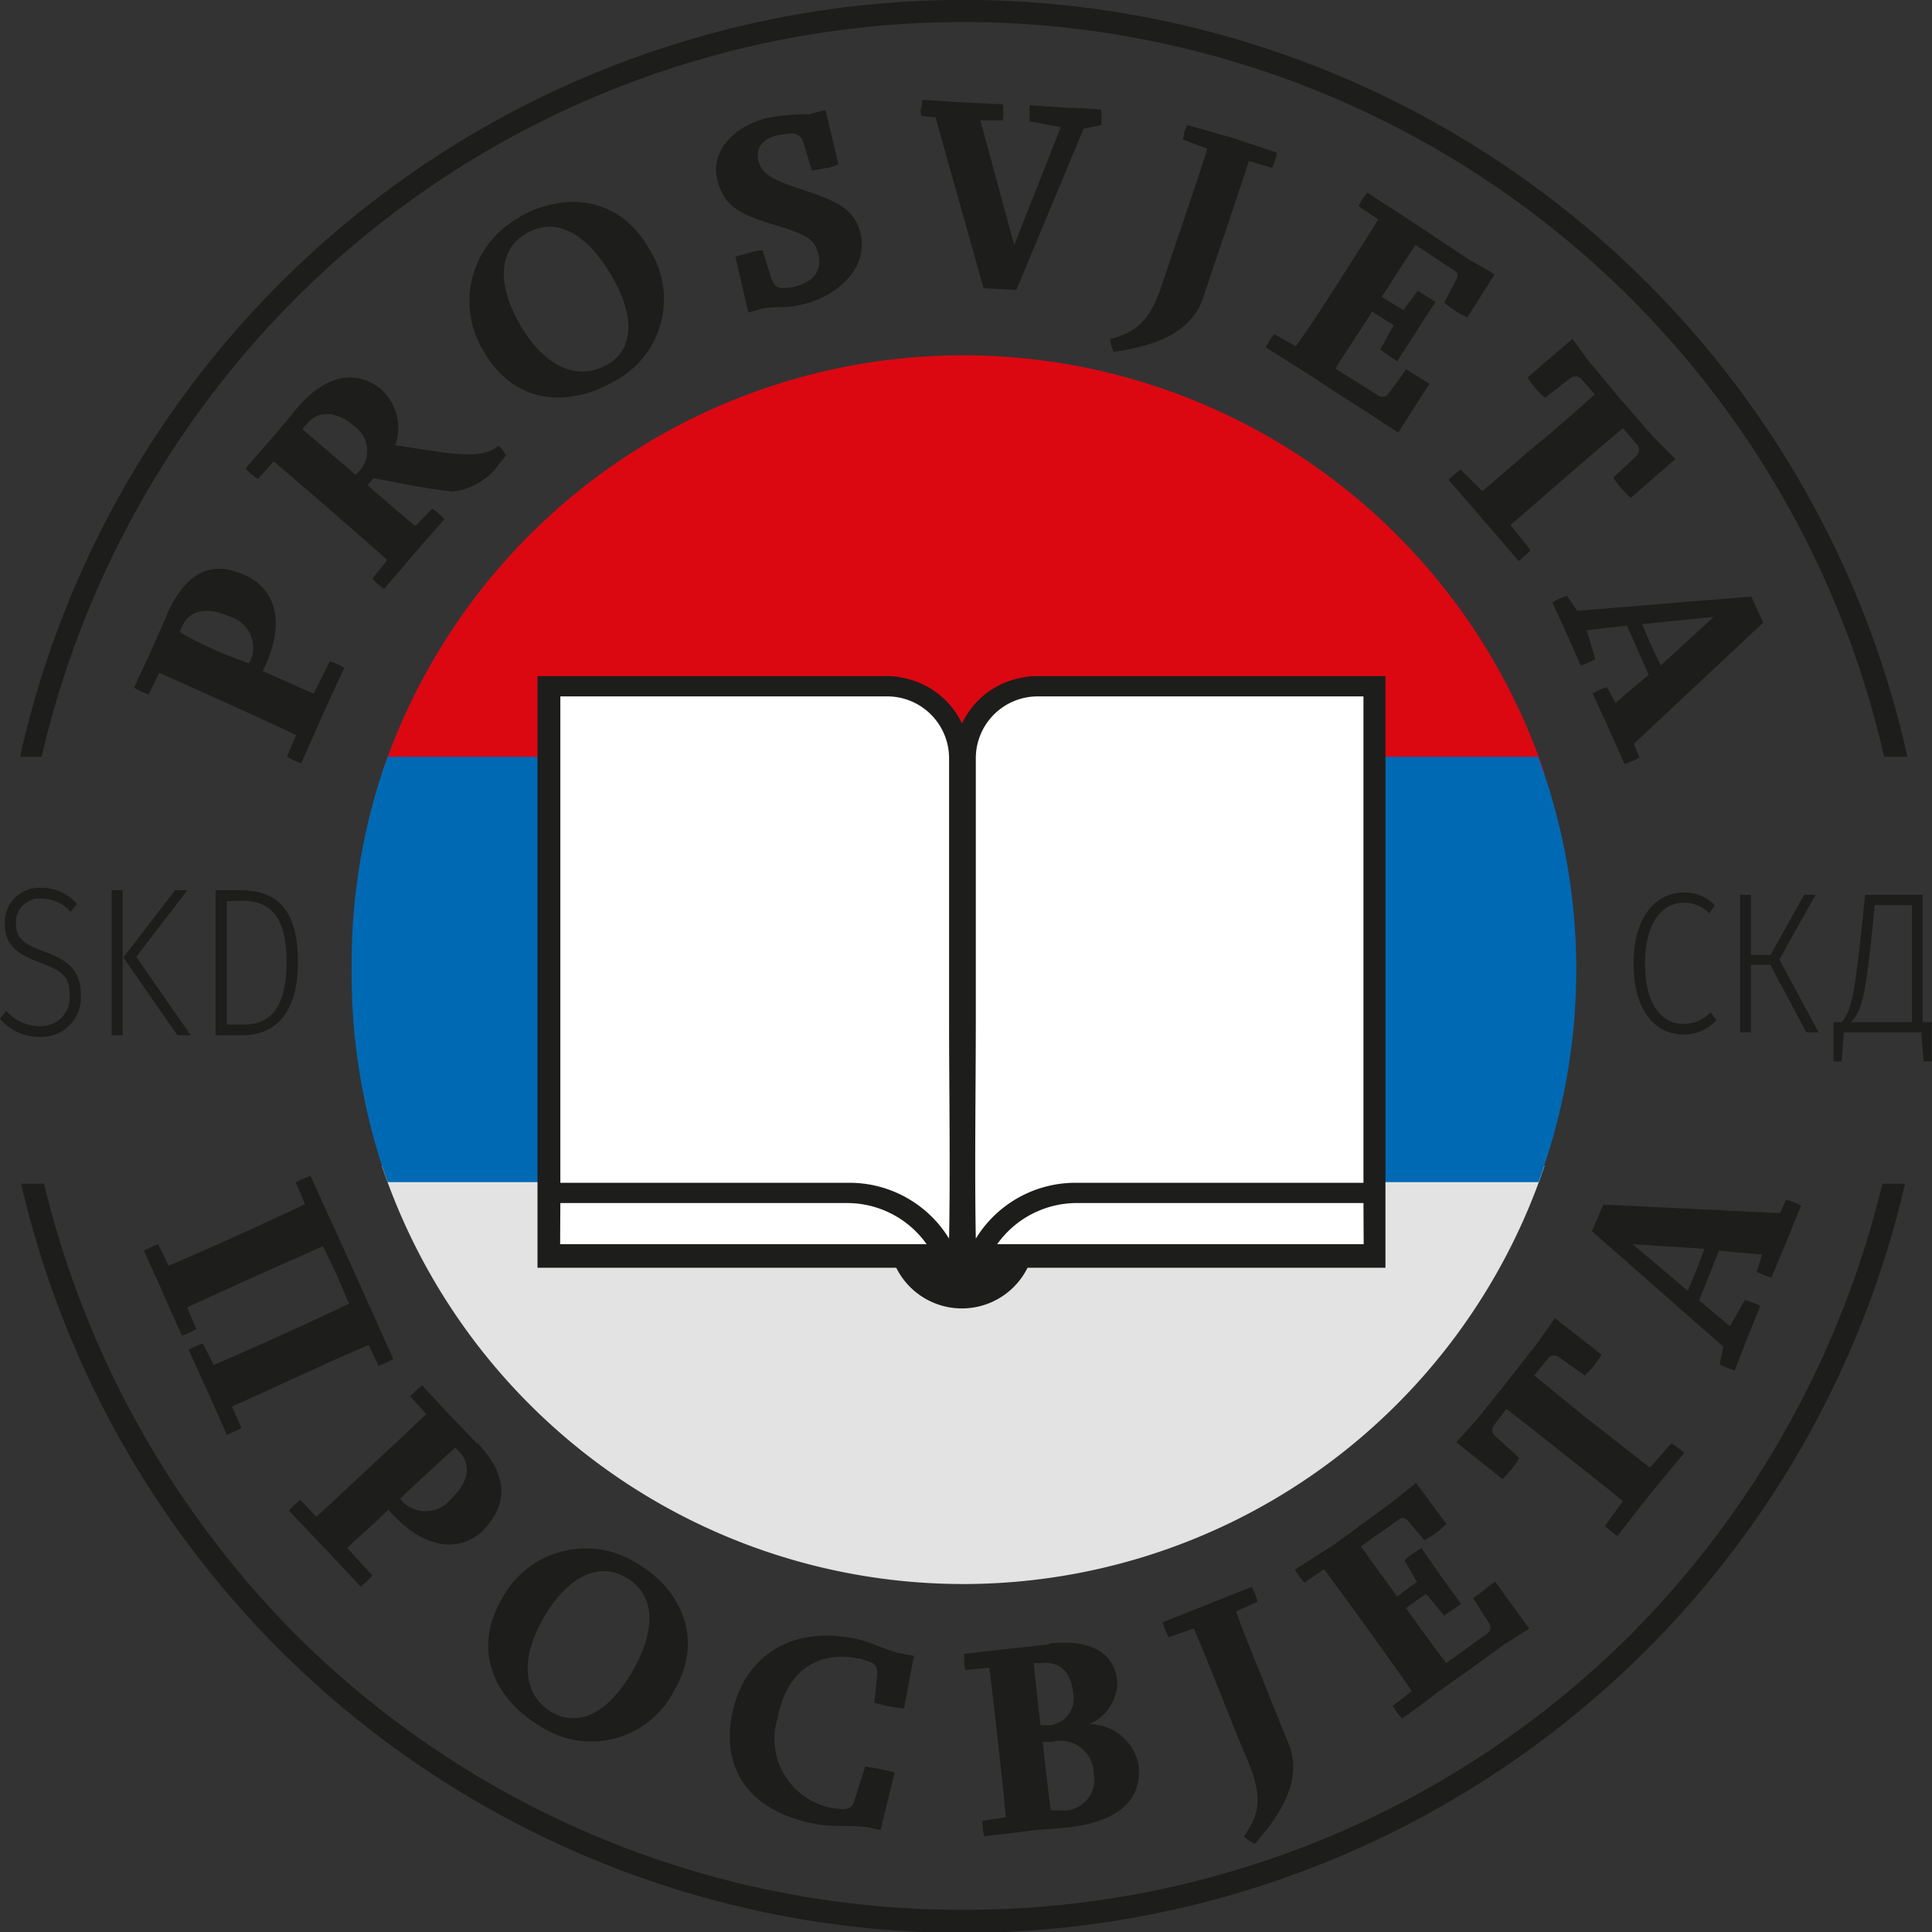
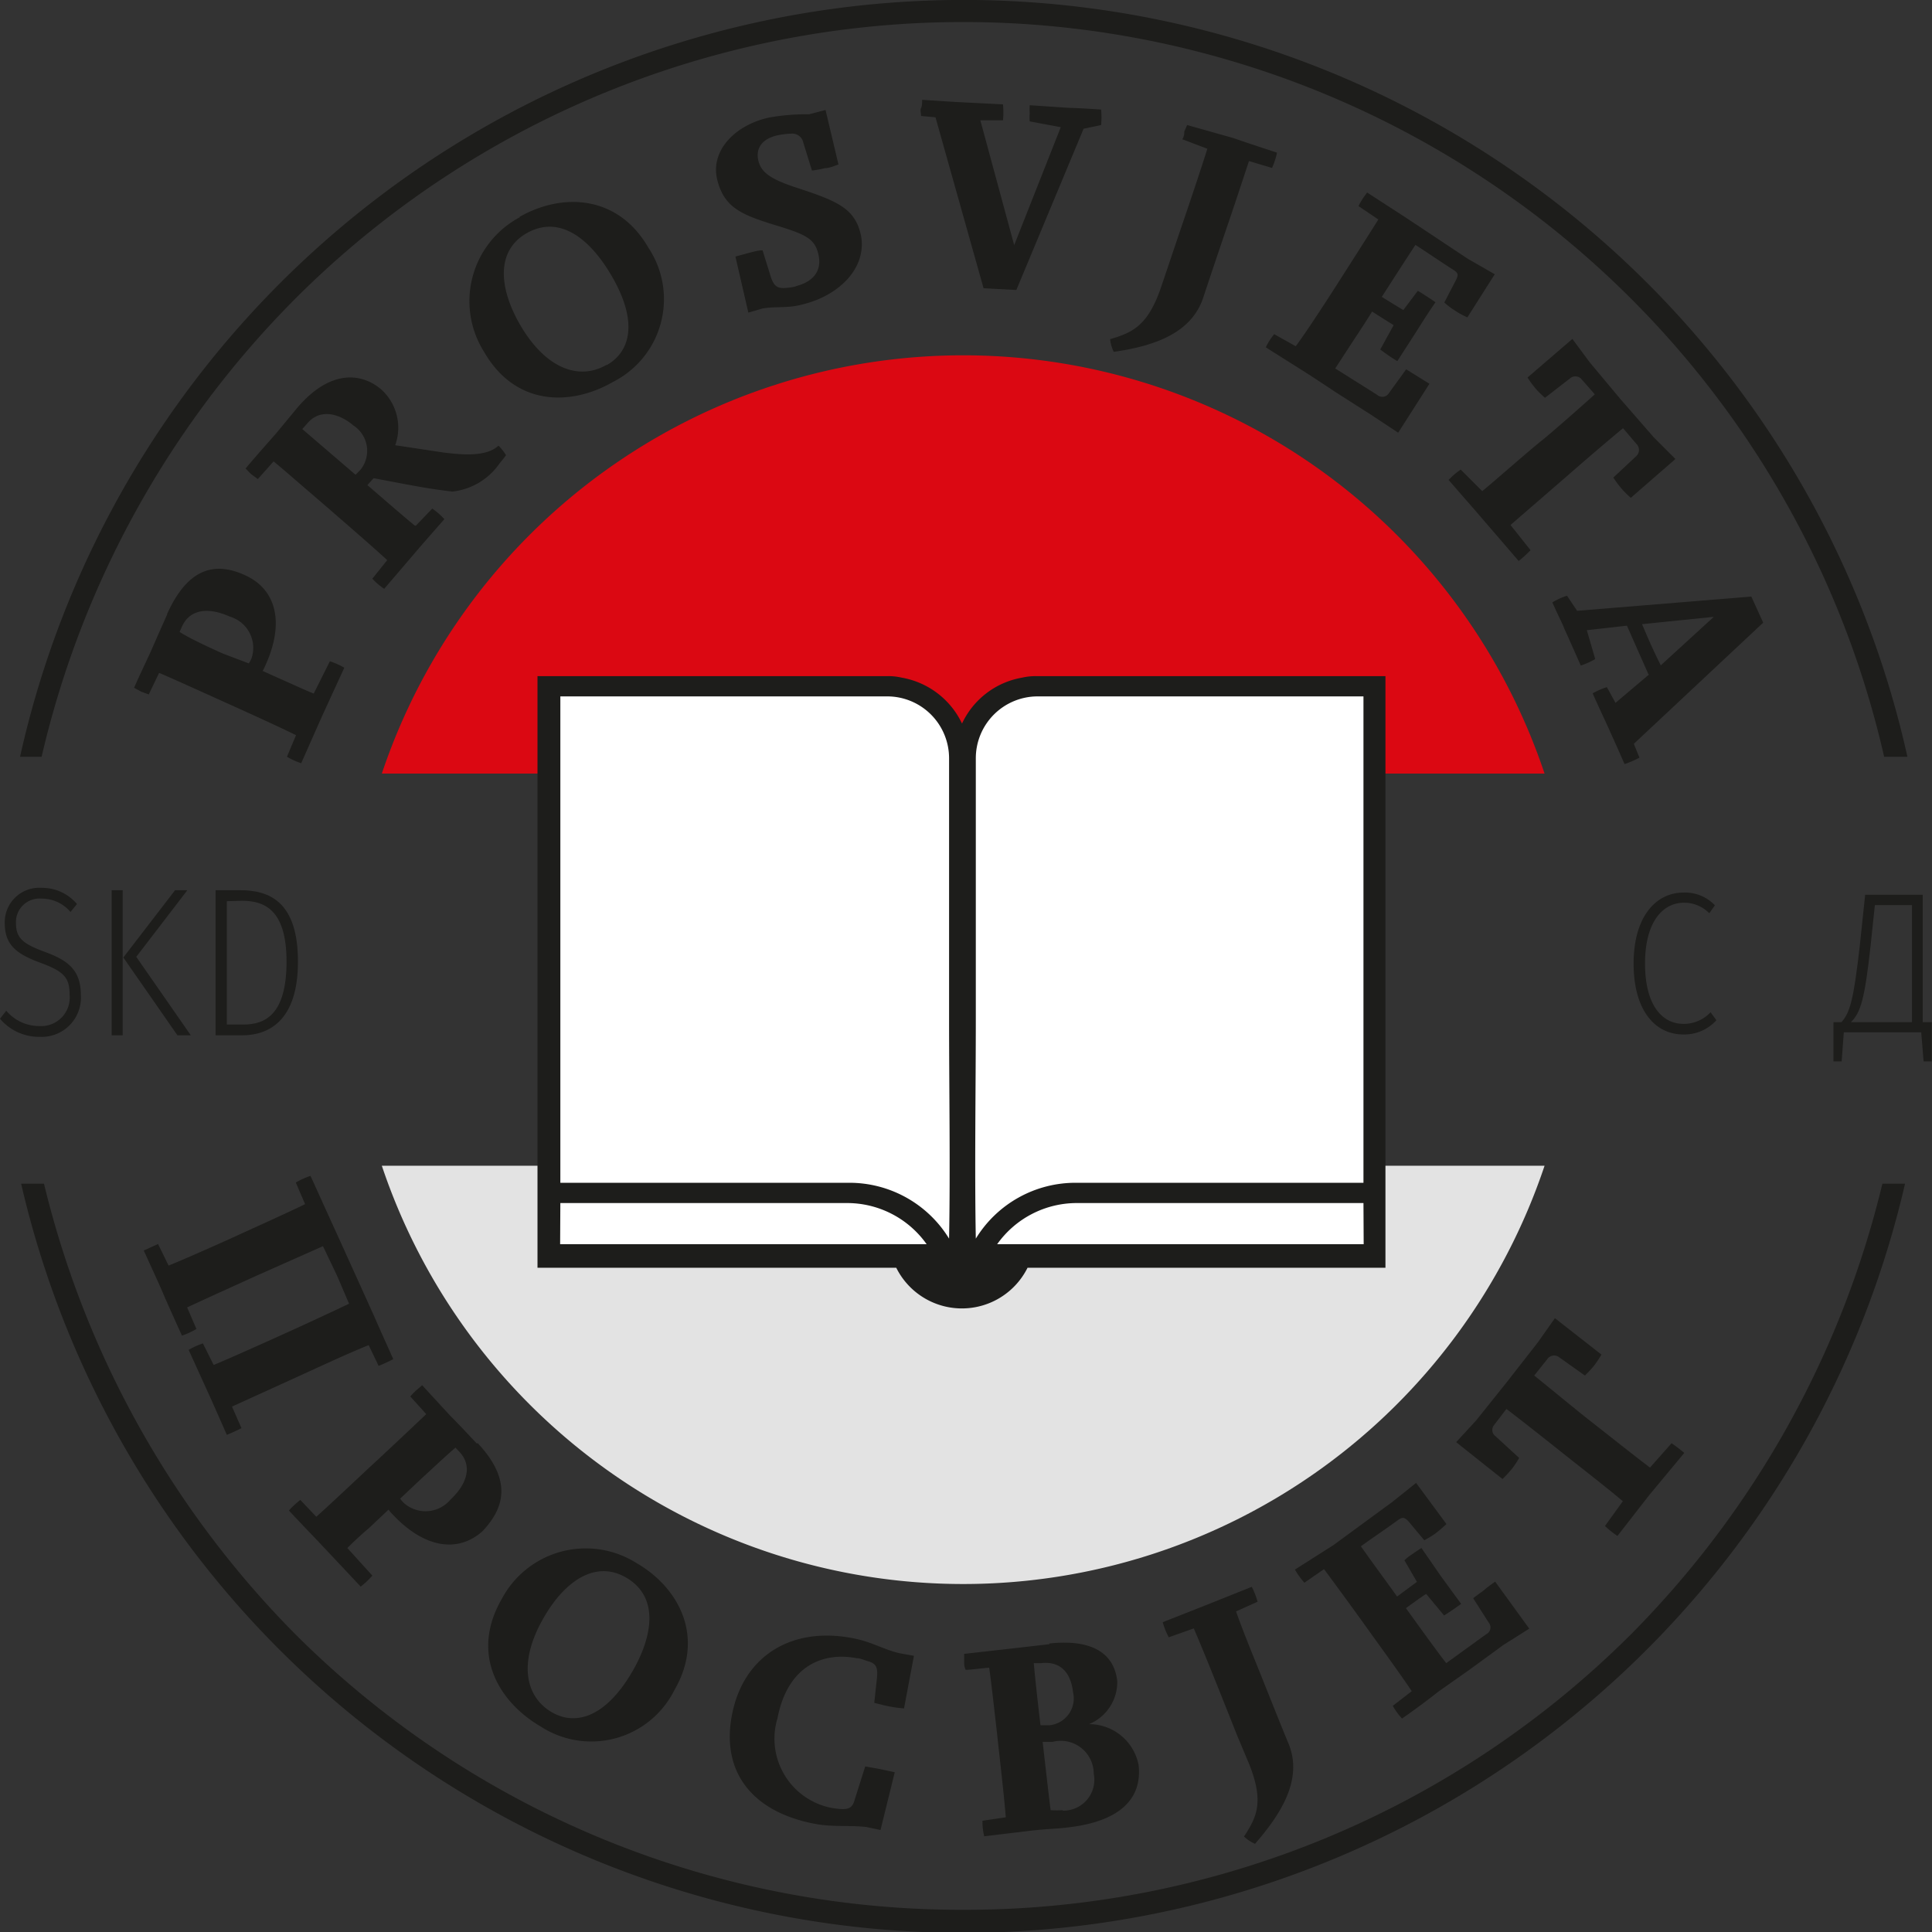
<svg xmlns="http://www.w3.org/2000/svg" id="Layer_1" data-name="Layer 1" viewBox="0 0 89.61 89.61">
  <rect x="0" y="0" width="89.61" height="89.61" fill="#333333" stroke="none" />
  <defs>
    <style>.cls-1{fill:#1d1d1b;}.cls-1,.cls-2,.cls-3,.cls-4,.cls-5{fill-rule:evenodd;}.cls-2{fill:#db0812;}.cls-3{fill:#e3e3e3;}.cls-4{fill:#0069b4;}.cls-5{fill:#fff;}</style>
  </defs>
  <title>novi_svg</title>
  <path class="cls-1" d="M79.15,41.6c-1.27,0-2.31,1.11-2.31,3.29s1,3.29,2.3,3.29a2,2,0,0,0,1.54-.66l-.27-.37a1.7,1.7,0,0,1-1.25.54c-1,0-1.79-.87-1.79-2.8s.82-2.82,1.81-2.82a1.62,1.62,0,0,1,1.17.49l.26-.37A1.9,1.9,0,0,0,79.15,41.6Z" transform="translate(-1.07 -0.2)" />
  <path class="cls-1" d="M90.25,47.61V41.7H87.58l-.25,2.37c-.29,2.55-.46,3.1-.85,3.54h-.37v1.82h.38l.1-1.35h3.59l.11,1.35h.38V47.61Zm-.5,0H86.92c.46-.45.64-1.1.91-3.53l.2-1.9h1.72Z" transform="translate(-1.07 -0.2)" />
-   <polygon class="cls-1" points="84.21 41.5 83.68 41.5 82.12 44.29 81.21 44.29 81.21 41.5 80.71 41.5 80.71 47.88 81.21 47.88 81.21 44.75 82.11 44.75 83.78 47.88 84.35 47.88 82.53 44.5 84.21 41.5" />
  <path class="cls-1" d="M3,41.38A1.6,1.6,0,0,0,1.29,43c0,1,.5,1.43,1.64,1.85s1.37.7,1.37,1.52a1.32,1.32,0,0,1-1.4,1.42,2,2,0,0,1-1.54-.71l-.29.37a2.36,2.36,0,0,0,1.84.84,1.82,1.82,0,0,0,1.91-1.94c0-1.19-.64-1.62-1.67-2S1.81,43.71,1.81,43A1.09,1.09,0,0,1,3,41.88a1.74,1.74,0,0,1,1.34.62l.3-.37A2.12,2.12,0,0,0,3,41.38Z" transform="translate(-1.07 -0.2)" />
  <path class="cls-1" d="M12.21,41.49H11.07v6.73H12.3c1.19,0,2.59-.63,2.59-3.42s-1.34-3.31-2.68-3.31Zm.07.49c1,0,2.08.35,2.08,2.82s-1,2.92-2,2.92h-.77V42Z" transform="translate(-1.07 -0.2)" />
  <path class="cls-1" d="M6.76,41.49H6.25v6.73h.51V41.49Zm3,0H9.19l-2.4,3.12L9.3,48.22h.62L7.39,44.58Z" transform="translate(-1.07 -0.2)" />
  <path class="cls-1" d="M2,35.3a44.84,44.84,0,0,1,87.54,0H88.46A43.81,43.81,0,0,0,14.77,14.05,44.29,44.29,0,0,0,3,35.3Z" transform="translate(-1.07 -0.2)" />
  <path class="cls-1" d="M45.74,88.78A43.7,43.7,0,0,0,76.72,76a44.39,44.39,0,0,0,11.66-20.9h1.05a44.84,44.84,0,0,1-87.38,0H3.11A44.52,44.52,0,0,0,14.77,76,43.69,43.69,0,0,0,45.74,88.78Z" transform="translate(-1.07 -0.2)" />
  <path class="cls-2" d="M18.78,36.08H72.71a28.44,28.44,0,0,0-53.93,0Z" transform="translate(-1.07 -0.2)" />
  <path class="cls-3" d="M18.78,54.27H72.71a28.44,28.44,0,0,1-53.93,0Z" transform="translate(-1.07 -0.2)" />
-   <path class="cls-4" d="M72.69,54.27a28.5,28.5,0,0,0,0-18.19h0c-.09-.26-.18-.52-.28-.78H19.05c-.09.26-.19.52-.27.78h0a28.36,28.36,0,0,0-1.4,9,28.79,28.79,0,0,0,1.4,9.16h0c.08.27.18.53.27.79H72.43c.1-.26.19-.52.28-.79Z" transform="translate(-1.07 -0.2)" />
  <path class="cls-1" d="M65.33,31.56V59H48.73a3.4,3.4,0,0,1-6.09,0H26V31.56H42.26a2.7,2.7,0,0,1,.63.07,3.82,3.82,0,0,1,2.8,2.13,3.79,3.79,0,0,1,2.79-2.13,2.79,2.79,0,0,1,.64-.07H65.33Z" transform="translate(-1.07 -0.2)" />
  <path class="cls-5" d="M64.31,56H51.05a4.53,4.53,0,0,0-3.73,1.91h17Z" transform="translate(-1.07 -0.2)" />
  <path class="cls-5" d="M58.58,32.5h5.73V55.06H51a5.42,5.42,0,0,0-4.67,2.59c-.06-3.19,0-7,0-10.22,0-4,0-8,0-12.06a2.87,2.87,0,0,1,2.87-2.87h9.46Z" transform="translate(-1.07 -0.2)" />
  <path class="cls-5" d="M32.79,32.5H27.06V55.06H40.42a5.42,5.42,0,0,1,4.67,2.59c.06-3.19,0-7,0-10.22,0-4,0-8,0-12.06a2.87,2.87,0,0,0-2.87-2.87H32.79Z" transform="translate(-1.07 -0.2)" />
  <path class="cls-5" d="M27.06,56H40.32a4.52,4.52,0,0,1,3.73,1.91h-17Z" transform="translate(-1.07 -0.2)" />
  <path class="cls-1" d="M8.82,28.71c-.41.91-.62,1.4-.74,1.67s-.56,1.19-.79,1.72l.33.18.35.13.48-1c.6.25,2.51,1.12,3.11,1.39S14,33.9,14.8,34.3l-.42,1a3.41,3.41,0,0,0,.66.3l.85-1.92c.2-.45,1.15-2.51,1.15-2.51a3.55,3.55,0,0,0-.67-.3l-.75,1.5c-.3-.12-.83-.36-1.23-.54l-1.14-.51a1.58,1.58,0,0,0,.13-.26c.91-2,.48-3.5-.88-4.15s-2.67-.47-3.68,1.77Zm2.58,1.8c-.58-.26-1.56-.71-2-1l.12-.27c.36-.77,1.19-.9,2.21-.44a1.51,1.51,0,0,1,1,1.95,1.55,1.55,0,0,1-.12.22Z" transform="translate(-1.07 -0.2)" />
  <path class="cls-1" d="M20.31,24.58c-.49-.4-1.61-1.37-2.2-1.88l.29-.32c1.71.32,2.45.48,3.65.62a3.06,3.06,0,0,0,2.2-1.32,3.65,3.65,0,0,0,.29-.37,2.42,2.42,0,0,0-.35-.44c-.58.55-1.79.41-2.54.32l-2.25-.34a2.39,2.39,0,0,0-.64-2.58c-.92-.79-2.37-.94-3.89.83l-1,1.21c-.14.16-.89,1-1.41,1.62.12.12.19.2.27.27l.3.22.73-.82c.26.21.78.66,1.3,1.11l1.29,1.11c.41.36,2,1.73,2.68,2.36l-.69.86a2.93,2.93,0,0,0,.55.47l1.37-1.6c.3-.36,1.42-1.63,1.42-1.63a3.12,3.12,0,0,0-.56-.49l-.76.79ZM15.09,20.1l.24-.27c.62-.72,1.52-.42,2.14.11A1.4,1.4,0,0,1,17.78,22l-.22.22Z" transform="translate(-1.07 -0.2)" />
  <path class="cls-1" d="M25.19,10.27a4.41,4.41,0,0,0-1.68,6.23c1.49,2.6,4.1,2.51,6,1.41a4.3,4.3,0,0,0,1.64-6.21c-1.41-2.46-4-2.58-6-1.43Zm4,6.86c-1.24.71-2.79.21-4-1.87-1-1.74-1.1-3.43.3-4.24,1.6-.91,3,.37,3.91,1.91C30.69,15.1,30.32,16.5,29.22,17.13Z" transform="translate(-1.07 -0.2)" />
  <path class="cls-1" d="M38,13.48a2.71,2.71,0,0,1-.59.08c-.28,0-.44-.09-.58-.49l-.39-1.26c-.21,0-.43.07-.64.12l-.62.17.6,2.6.65-.19c.59-.11,1.19,0,1.86-.19C40,13.91,41.3,12.61,41,11.1c-.28-1.24-1.08-1.57-3-2.2-1.25-.41-1.64-.73-1.76-1.27s.16-1,.92-1.16a3.66,3.66,0,0,1,.6-.07.52.52,0,0,1,.57.42l.4,1.29A4.52,4.52,0,0,0,39.33,8c.21,0,.42-.1.63-.17l-.6-2.53-.76.2a10.09,10.09,0,0,0-1.85.15C35.14,6,34,7.21,34.34,8.55s1.2,1.64,2.91,2.16c1.25.39,1.62.6,1.78,1.29.2.87-.38,1.32-1.08,1.48Z" transform="translate(-1.07 -0.2)" />
  <path class="cls-1" d="M48.21,13.65l3.12-7.48L52.14,6a3.33,3.33,0,0,0,0-.72c-1.23-.08-1.32-.07-1.53-.08l-1.78-.12a3.46,3.46,0,0,0,0,.38,2.12,2.12,0,0,0,0,.37l1.44.27-2.16,5.47L46.54,5.78h1.05a3.56,3.56,0,0,0,0-.74L45.4,4.93l-1.56-.1c0,.17,0,.28-.05.38s0,.21,0,.37l.67.06,2.23,7.93Z" transform="translate(-1.07 -0.2)" />
  <path class="cls-1" d="M56.88,14c.27-.82.89-2.66,1.12-3.33s.7-2.09,1-3l1.07.32a3.48,3.48,0,0,0,.23-.71s-1.57-.51-2-.67L56.13,6,56,6.3c0,.1,0,.21-.09.36l1.16.44c-.36,1.14-.86,2.62-1.29,3.88l-.85,2.52c-.62,1.83-1.35,2.13-2.37,2.43a1.65,1.65,0,0,0,.17.59C54.45,16.27,56.31,15.73,56.88,14Z" transform="translate(-1.07 -0.2)" />
  <path class="cls-1" d="M65.92,20.27,67.37,18l-1.08-.67-.79,1.09a.36.36,0,0,1-.56.09L63,17.29,63.84,16c.33-.5.66-1,.87-1.35.3.19.61.39,1,.63l-.62,1.13a8.57,8.57,0,0,0,.79.54l.87-1.35c.29-.46.58-.92.9-1.38-.17-.12-.33-.23-.48-.32a3.87,3.87,0,0,0-.34-.21l-.67.89c-.28-.16-.72-.44-1-.61.38-.59,1.13-1.76,1.56-2.41.53.34,1.26.84,1.78,1.17.2.13.23.22.08.5l-.52,1a3.11,3.11,0,0,0,.47.36,3.93,3.93,0,0,0,.6.33l1.27-2-1.24-.71L66.3,10.31,64.48,9.13c-.1.14-.17.22-.22.31a2.82,2.82,0,0,0-.18.32l.92.62c-.48.77-1.48,2.33-1.83,2.88s-1.43,2.23-2,3l-1-.56a2.92,2.92,0,0,0-.39.61l1.79,1.13c.4.25,1.45.95,1.45.95l1.66,1.06Z" transform="translate(-1.07 -0.2)" />
  <path class="cls-1" d="M71.51,26.22a5.67,5.67,0,0,0,.55-.5l-.93-1.17,2.68-2.32c.51-.45,1.79-1.55,2.54-2.17l.62.73a.39.39,0,0,1,0,.56l-1.07,1a4.65,4.65,0,0,0,.37.5,4.48,4.48,0,0,0,.44.44l2.07-1.8-1-1-1.56-1.79L74.8,17,74,15.92l-2.08,1.79a4.59,4.59,0,0,0,.39.53,4.17,4.17,0,0,0,.42.41l1.15-.89a.38.38,0,0,1,.52,0l.64.73c-.52.47-2,1.78-2.53,2.2s-2,1.72-2.69,2.29l-1-1a3.49,3.49,0,0,0-.56.48c.49.57,1.44,1.65,1.57,1.81Z" transform="translate(-1.07 -0.2)" />
  <path class="cls-1" d="M77.56,31.48,76,32.8l-.4-.73a3.33,3.33,0,0,0-.66.29c.37.83.74,1.6.82,1.8.2.43.66,1.48.66,1.48a4.08,4.08,0,0,0,.69-.3l-.26-.64,6-5.62-.55-1.21-8.08.66-.47-.7a3.36,3.36,0,0,0-.68.31c.35.78.48,1,.56,1.23.2.43.76,1.7.76,1.7a3.76,3.76,0,0,0,.67-.3l-.39-1.34,1.86-.21,1,2.26Zm3-2.67L78.1,31.06c-.11-.22-.33-.67-.52-1.1s-.26-.61-.35-.81Z" transform="translate(-1.07 -0.2)" />
  <path class="cls-1" d="M18.63,63.55a5.78,5.78,0,0,0,.68-.31c-.09-.21-.68-1.51-.89-2-.85-1.88-1.6-3.54-2.09-4.61-.17-.37-.74-1.64-.86-1.89a3.27,3.27,0,0,0-.68.31l.43,1c-.62.31-2.44,1.13-3.07,1.42s-2.44,1.1-3.26,1.43l-.49-1-.66.3c.11.26.73,1.59.9,2s.87,1.95.87,1.95a3.72,3.72,0,0,0,.67-.31l-.43-1c1.07-.5,2.67-1.22,3.24-1.48L16.05,58l.63,1.32c.14.31.36.84.58,1.35-.89.42-2,.94-3,1.39-.6.27-2.43,1.1-3.28,1.45l-.5-1a3.48,3.48,0,0,0-.66.3l.91,2c.21.46.86,1.94.86,1.94a7.24,7.24,0,0,0,.68-.31l-.44-1,3.25-1.48c.66-.3,2.16-1,3.09-1.37Z" transform="translate(-1.07 -0.2)" />
  <path class="cls-1" d="M23.19,67.16c-.68-.73-1.05-1.11-1.26-1.32l-1.28-1.39-.29.25a3.54,3.54,0,0,0-.26.27l.74.82c-.47.45-2,1.89-2.48,2.33s-1.93,1.82-2.62,2.43L15,69.77a3.89,3.89,0,0,0-.53.49c.47.51,1.31,1.38,1.45,1.53l1.88,2a3.8,3.8,0,0,0,.54-.51L17.18,72c.23-.23.65-.63,1-.92l.91-.86a2,2,0,0,0,.19.22c1.5,1.6,3.05,1.78,4.17.78.94-1,1.46-2.29-.23-4.09Zm-1,.18.2.21c.58.63.38,1.45-.44,2.22a1.51,1.51,0,0,1-2.16.13,1.46,1.46,0,0,1-.16-.19l.9-.85C21,68.43,21.8,67.68,22.2,67.34Z" transform="translate(-1.07 -0.2)" />
  <path class="cls-1" d="M30.58,72.69a4.41,4.41,0,0,0-6.23,1.66c-1.5,2.59-.12,4.81,1.8,5.93a4.31,4.31,0,0,0,6.2-1.69c1.42-2.44.24-4.74-1.77-5.9Zm-3.91,6.93c-1.24-.72-1.58-2.32-.38-4.39,1-1.74,2.42-2.67,3.82-1.86,1.59.93,1.19,2.8.3,4.34C29.16,79.87,27.76,80.25,26.67,79.62Z" transform="translate(-1.07 -0.2)" />
  <path class="cls-1" d="M41.62,79.18c.27.07.5.13.71.17a6.05,6.05,0,0,0,.67.09L43.46,77l-.67-.12c-.76-.18-1.31-.54-2.18-.7-2.87-.55-5.07.86-5.59,3.56s1,4.51,3.83,5.05c.82.16,1.61.06,2.4.15l.66.14.66-2.68-.7-.15-.67-.12-.49,1.55c-.1.38-.29.43-.59.43a4.26,4.26,0,0,1-.5-.06,3.27,3.27,0,0,1-2.49-4.15c.47-2.43,2.09-3.09,3.67-2.79.17,0,.35.09.53.14.39.11.47.3.41.82Z" transform="translate(-1.07 -0.2)" />
  <path class="cls-1" d="M49.75,76.46l-1.83.21-2.13.24c0,.17,0,.28,0,.38s0,.21.07.36c.24,0,.71-.07,1.09-.1.05.33.13,1,.21,1.7s.16,1.37.19,1.68c.06.55.3,2.64.37,3.56l-1.08.16a2.73,2.73,0,0,0,.08.72l2.09-.25c.73-.09,1.35-.1,1.79-.16,2.37-.27,3.46-1.3,3.28-2.9a2.34,2.34,0,0,0-2.3-1.89,2.11,2.11,0,0,0,1.31-2c-.16-1.41-1.35-1.94-3.16-1.74Zm.61,7.7a5.09,5.09,0,0,1-.56,0c-.09-.71-.28-2.37-.37-3.17l.27,0,.19,0a1.53,1.53,0,0,1,1.91,1.48,1.43,1.43,0,0,1-1.44,1.71Zm-1-6.82c.81-.09,1.36.33,1.48,1.35a1.25,1.25,0,0,1-1.09,1.53l-.16,0-.26,0c-.08-.67-.25-2.15-.31-2.88Z" transform="translate(-1.07 -0.2)" />
  <path class="cls-1" d="M60.85,81.11c-.33-.79-1.05-2.6-1.31-3.25s-.82-2-1.14-2.92l1-.45a3.77,3.77,0,0,0-.27-.69l-2,.8L55,75.44a3.29,3.29,0,0,0,.28.7l1.16-.41c.47,1.09,1.05,2.55,1.54,3.78l.49,1.23L59,82c.72,1.79.35,2.49-.23,3.38a1.69,1.69,0,0,0,.51.34C60.44,84.39,61.51,82.77,60.85,81.11Z" transform="translate(-1.07 -0.2)" />
  <path class="cls-1" d="M72,75.74l-1.58-2.18c-.2.14-.35.25-.49.37s-.31.22-.53.4l.72,1.13A.35.35,0,0,1,70,76l-1.85,1.34c-.44-.56-1.41-1.91-1.87-2.55l.44-.32c.16-.11.32-.23.5-.34l.83,1c.34-.22.49-.32.79-.54l-.95-1.3L67,72c-.18.11-.33.22-.48.32s-.2.15-.31.25l.58,1-.46.34-.46.34c-.41-.57-1.23-1.69-1.68-2.33.51-.37,1.24-.86,1.74-1.23.19-.13.29-.13.5.11l.7.84a4.25,4.25,0,0,0,.51-.31c.16-.12.31-.25.52-.44l-1.41-1.91-1.11.89-2.73,2L61.13,73a3.68,3.68,0,0,0,.44.61l.91-.63c.54.72,1.63,2.22,2,2.74s1.56,2.15,2.07,2.92l-.88.68a3,3,0,0,0,.43.59c1-.7,1.54-1.14,1.7-1.26l1.42-1,1.59-1.16Z" transform="translate(-1.07 -0.2)" />
  <path class="cls-1" d="M79.19,67.59a6.89,6.89,0,0,0-.59-.45l-1,1.13c-.69-.52-2.25-1.76-2.79-2.18S73,64.62,72.23,64l.6-.75a.38.38,0,0,1,.54-.11l1.21.86a5,5,0,0,0,.42-.45,5.69,5.69,0,0,0,.35-.52l-2.16-1.69-.79,1.12-1.46,1.87-1.41,1.76-.92,1,2.15,1.71a5.36,5.36,0,0,0,.45-.49,3.48,3.48,0,0,0,.32-.49l-1.09-1a.36.36,0,0,1-.09-.5l.59-.77c.56.42,2.14,1.67,2.64,2.07s2.07,1.62,2.76,2.21l-.83,1.15a4.7,4.7,0,0,0,.58.46l1.48-1.9Z" transform="translate(-1.07 -0.2)" />
-   <path class="cls-1" d="M79.88,60.51l.46-1.15.46-1.15,2,.18-.25.8a4,4,0,0,0,.68.27L84,57.62c.17-.44.61-1.5.61-1.5a3.3,3.3,0,0,0-.7-.28l-.28.63-8.19-.4L74.9,57.3,81,62.66l-.17.82a3.29,3.29,0,0,0,.7.28c.31-.79.41-1.07.49-1.26.17-.44.7-1.73.7-1.73A3.51,3.51,0,0,0,82,60.5l-.69,1.21-1.44-1.2Zm-3.08-2.6,3.32.21c-.08.23-.25.7-.43,1.14s-.25.61-.34.81Z" transform="translate(-1.07 -0.2)" />
</svg>